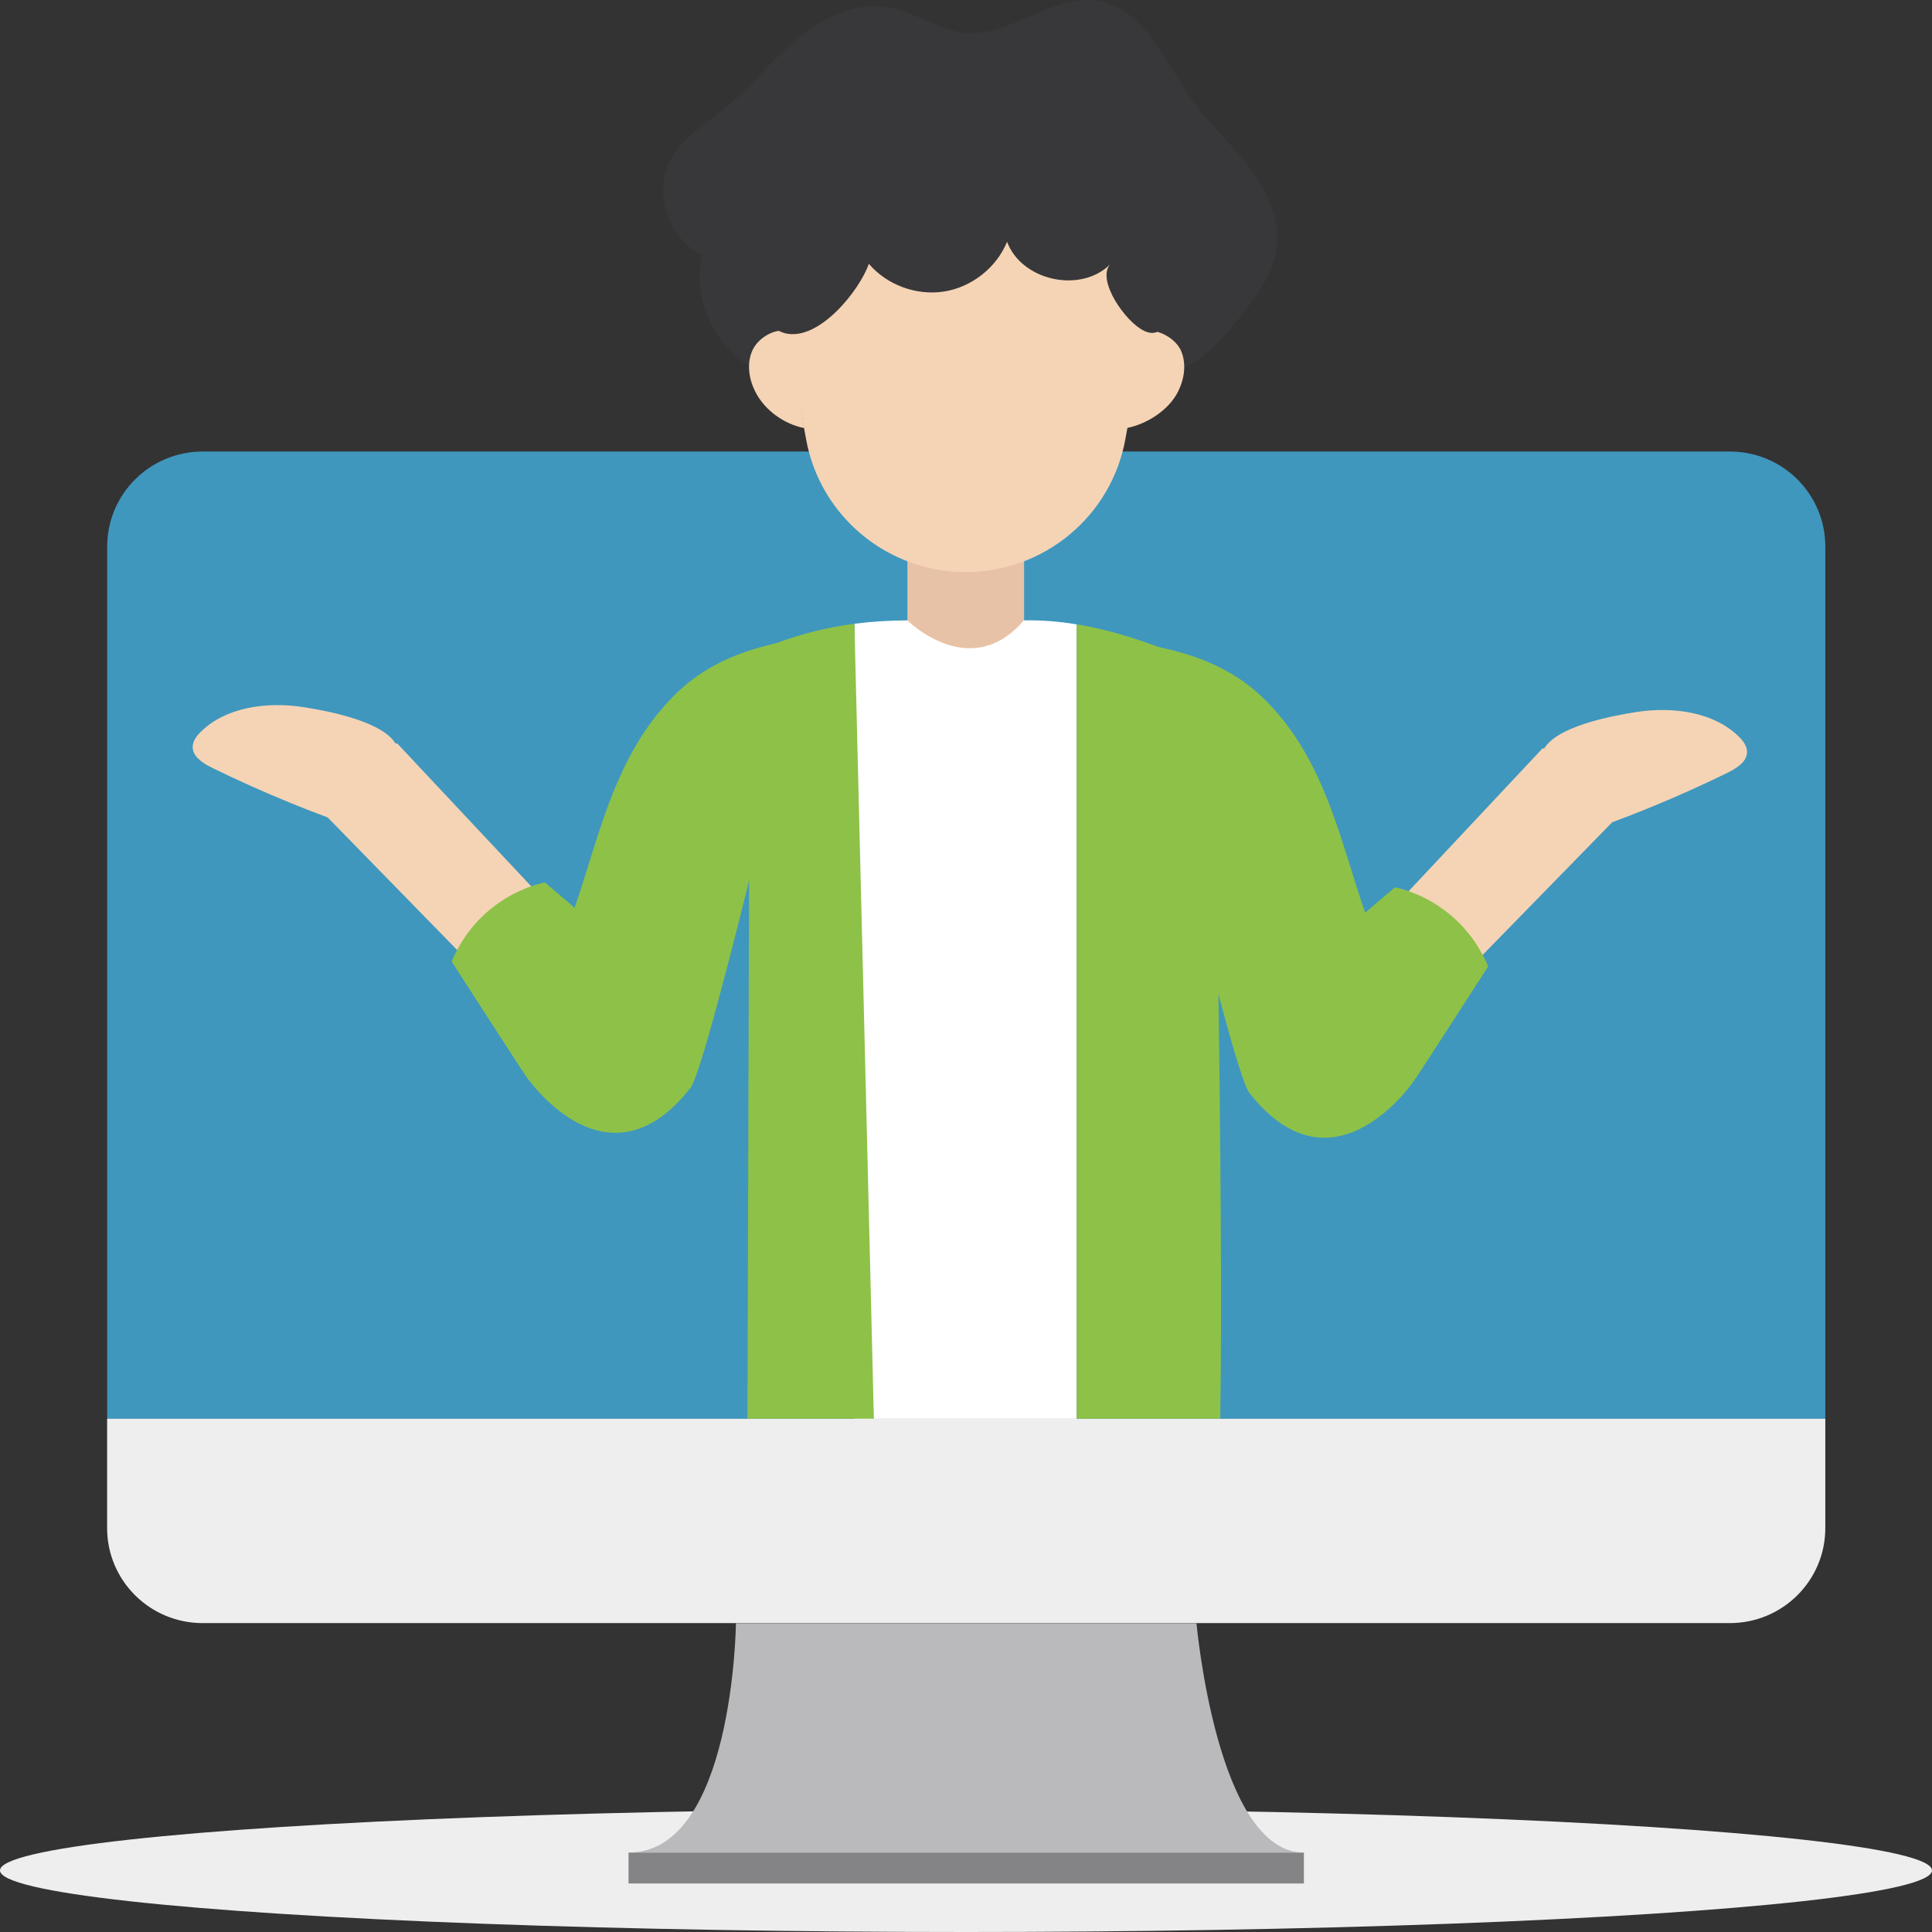
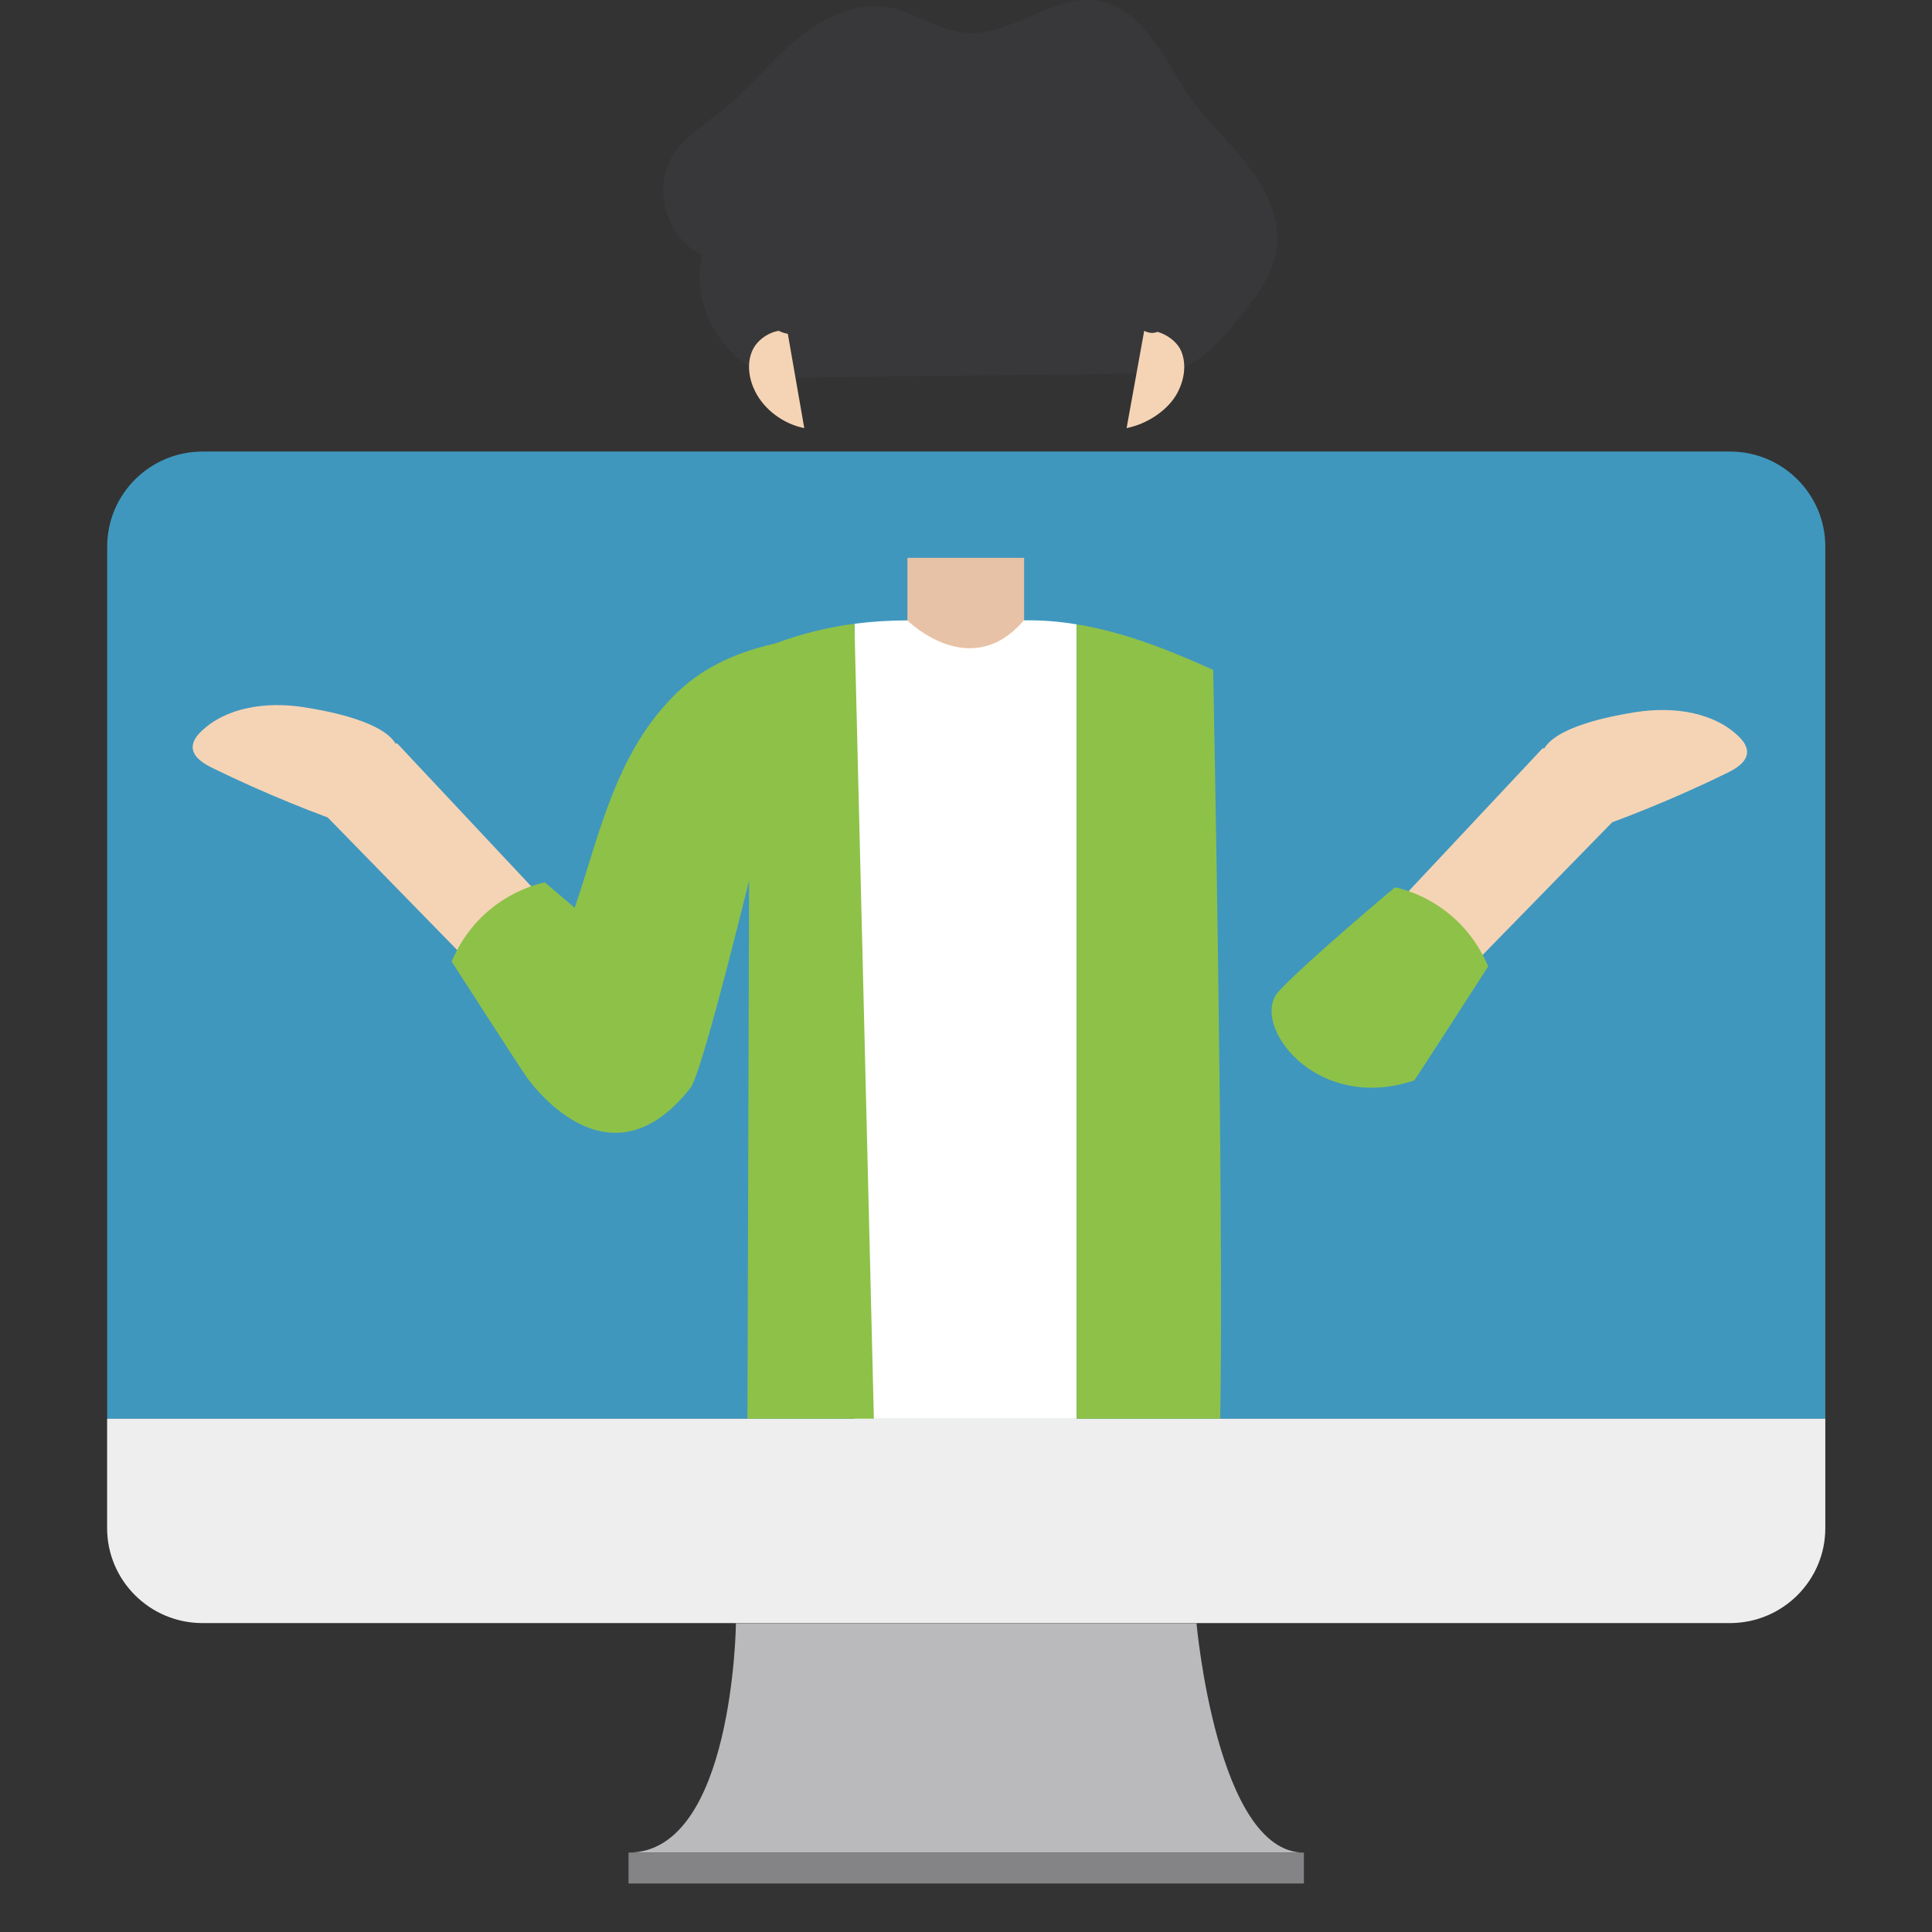
<svg xmlns="http://www.w3.org/2000/svg" version="1.1" id="Layer_1" x="0px" y="0px" viewBox="0 0 272 272" style="enable-background:new 0 0 272 272;" xml:space="preserve">
  <rect x="0" y="0" width="272" height="272" fill="#333333" stroke="none" />
  <style type="text/css">
	.st0{fill:#EEEEEE;}
	.st1{fill:#3F97BE;}
	.st2{fill:#BABABD;}
	.st3{fill:#848487;}
	.st4{fill:#38383A;}
	.st5{fill:#E8C2A6;}
	.st6{fill:#F5D4B5;}
	.st7{fill:#8EC148;}
	.st8{fill:#FFFFFF;}
</style>
  <g>
-     <ellipse class="st0" cx="136" cy="263.33" rx="136" ry="8.67" />
    <g>
      <path class="st1" d="M256.98,76.95v122.8H15.09V76.95c0-7.39,6.02-13.38,13.44-13.38h215.02    C250.97,63.57,256.98,69.56,256.98,76.95z" />
    </g>
    <g>
      <path class="st0" d="M243.54,228.51H28.52c-7.42,0-13.44-5.99-13.44-13.38v-15.39h241.9v15.39    C256.98,222.52,250.97,228.51,243.54,228.51z" />
    </g>
    <g>
      <path class="st2" d="M183.57,260.82H88.49c14.78,0,15.12-32.29,15.12-32.29h64.84C168.46,228.53,171.31,260.82,183.57,260.82z" />
    </g>
    <g>
      <rect x="88.49" y="260.82" class="st3" width="95.08" height="4.35" />
    </g>
    <g>
      <path class="st4" d="M109.34,53.21c-7.29-1.79-12.28-10.02-10.48-17.28c-4.96-2.34-7.05-9.27-4.2-13.94    c1.72-2.82,4.71-4.57,7.27-6.65c3.66-2.97,6.59-6.74,10.19-9.77c3.61-3.03,8.27-5.35,12.92-4.55c3.76,0.65,7.02,3.27,10.83,3.61    c6.51,0.58,12.36-5.6,18.8-4.49c6.42,1.11,9.25,8.41,13,13.72c2.4,3.39,5.52,6.2,8.06,9.49c2.53,3.29,4.51,7.33,4.03,11.44    c-0.47,3.95-3.09,7.27-5.6,10.36c-3.13,3.83-7.17,8.06-12.09,7.42L109.34,53.21z" />
      <rect x="127.75" y="78.54" class="st5" width="16.43" height="13.51" />
-       <path class="st6" d="M106.43,23.17l7.06,38.69c1.97,10.81,11.43,18.68,22.47,18.68h0c11.04,0,20.49-7.86,22.47-18.68l7.06-38.69    H106.43z" />
      <path class="st6" d="M113.23,60.27c-2.86-0.56-5.57-2.52-6.89-5.11c-0.89-1.75-1.22-3.87-0.47-5.69c0.74-1.82,3.02-3.22,4.97-2.9    L113.23,60.27z" />
      <path class="st6" d="M158.61,60.27c2.86-0.56,5.92-2.52,7.23-5.11c0.89-1.75,1.22-3.87,0.47-5.69c-0.74-1.82-3.28-3.22-5.22-2.9    L158.61,60.27z" />
      <path class="st6" d="M42.82,99.57c-5.36-0.85-11.12,0.03-14.59,3.5c-0.65,0.64-1.23,1.47-1.08,2.4c0.21,1.26,1.62,2.1,2.86,2.7    c7.13,3.48,14.48,6.48,21.97,8.98c1.17,0.39,4.63-10.27,3.93-12.02C54.48,101.62,46.11,100.09,42.82,99.57z" />
      <path class="st6" d="M77.57,127.75l-21.66-23.1c0,0-11,2.08-9.76,10.45l22.08,22.61C68.23,137.7,79.68,139.59,77.57,127.75z" />
      <path class="st7" d="M76.71,124.24c0,0-9,1.47-13.13,11.12c0,0,10.32,16.04,10.43,16.07c14.04,4.67,23.17-8.05,19.09-12.52    C89.41,134.88,76.71,124.24,76.71,124.24z" />
      <path class="st7" d="M95.22,97.61c-7.58,7.38-10.17,17.19-13.08,26.42c-3.2,10.17-7.23,18.86-8.14,27.41    c0,0,11.33,16.89,23.21,1.72c2.53-3.23,16.45-63.38,16.45-63.38C105.49,90.9,99.61,93.33,95.22,97.61z" />
      <path class="st6" d="M230.27,100.26c5.36-0.85,11.12,0.03,14.59,3.5c0.65,0.64,1.23,1.47,1.08,2.4c-0.21,1.26-1.62,2.1-2.86,2.7    c-7.13,3.48-14.48,6.48-21.97,8.98c-1.17,0.39-4.63-10.27-3.93-12.02C218.61,102.31,226.98,100.78,230.27,100.26z" />
      <path class="st6" d="M195.53,128.44l21.66-23.1c0,0,11,2.08,9.76,10.45l-22.08,22.61C204.86,138.39,193.42,140.28,195.53,128.44z" />
      <path class="st7" d="M196.39,124.93c0,0,9,1.47,13.13,11.12c0,0-10.32,16.04-10.43,16.07c-14.04,4.67-23.17-8.05-19.09-12.52    C183.68,135.57,196.39,124.93,196.39,124.93z" />
-       <path class="st7" d="M177.87,98.3c7.58,7.38,10.17,17.19,13.08,26.42c3.2,10.17,7.23,18.86,8.14,27.41c0,0-11.33,16.89-23.21,1.72    c-2.53-3.23-16.45-63.38-16.45-63.38C167.61,91.59,173.48,94.02,177.87,98.3z" />
      <path class="st8" d="M151.58,87.9v111.84H120.3V87.82c2.37-0.31,4.82-0.47,7.44-0.48c0,0,8.87,8.83,16.4,0    C146.66,87.29,149.15,87.5,151.58,87.9z" />
      <path class="st7" d="M123.03,199.73h-17.8l0.33-107.66c4.92-2.2,9.61-3.58,14.73-4.25L123.03,199.73z" />
      <path class="st7" d="M171.79,199.73h-20.21V87.9c6.99,1.14,13.51,3.84,19.22,6.41C170.79,94.3,172.33,169.95,171.79,199.73z" />
      <path class="st4" d="M122.32,37.14c2.55,2.99,6.72,4.52,10.61,3.9c3.89-0.62,7.37-3.37,8.85-7c2.05,5.49,10.34,7.31,14.51,3.18    c-1.94,2.2,2.13,8.11,4.79,9.36c2.66,1.25,3.16-1.79,5.25-3.85c2.09-2.06,3.14-4.95,3.73-7.83c0.56-2.75,0.72-5.7-0.42-8.26    c-2.51-5.63-9.8-6.93-15.97-7.47c-9.6-0.84-19.2-1.68-28.8-2.53c-5.06-0.44-10.5-0.81-14.9,1.72c-4.71,2.7-7.2,8.4-6.91,13.81    c0.21,3.92,2.94,13.58,7.44,14.74C115.28,48.14,121.06,40.82,122.32,37.14z" />
    </g>
  </g>
</svg>